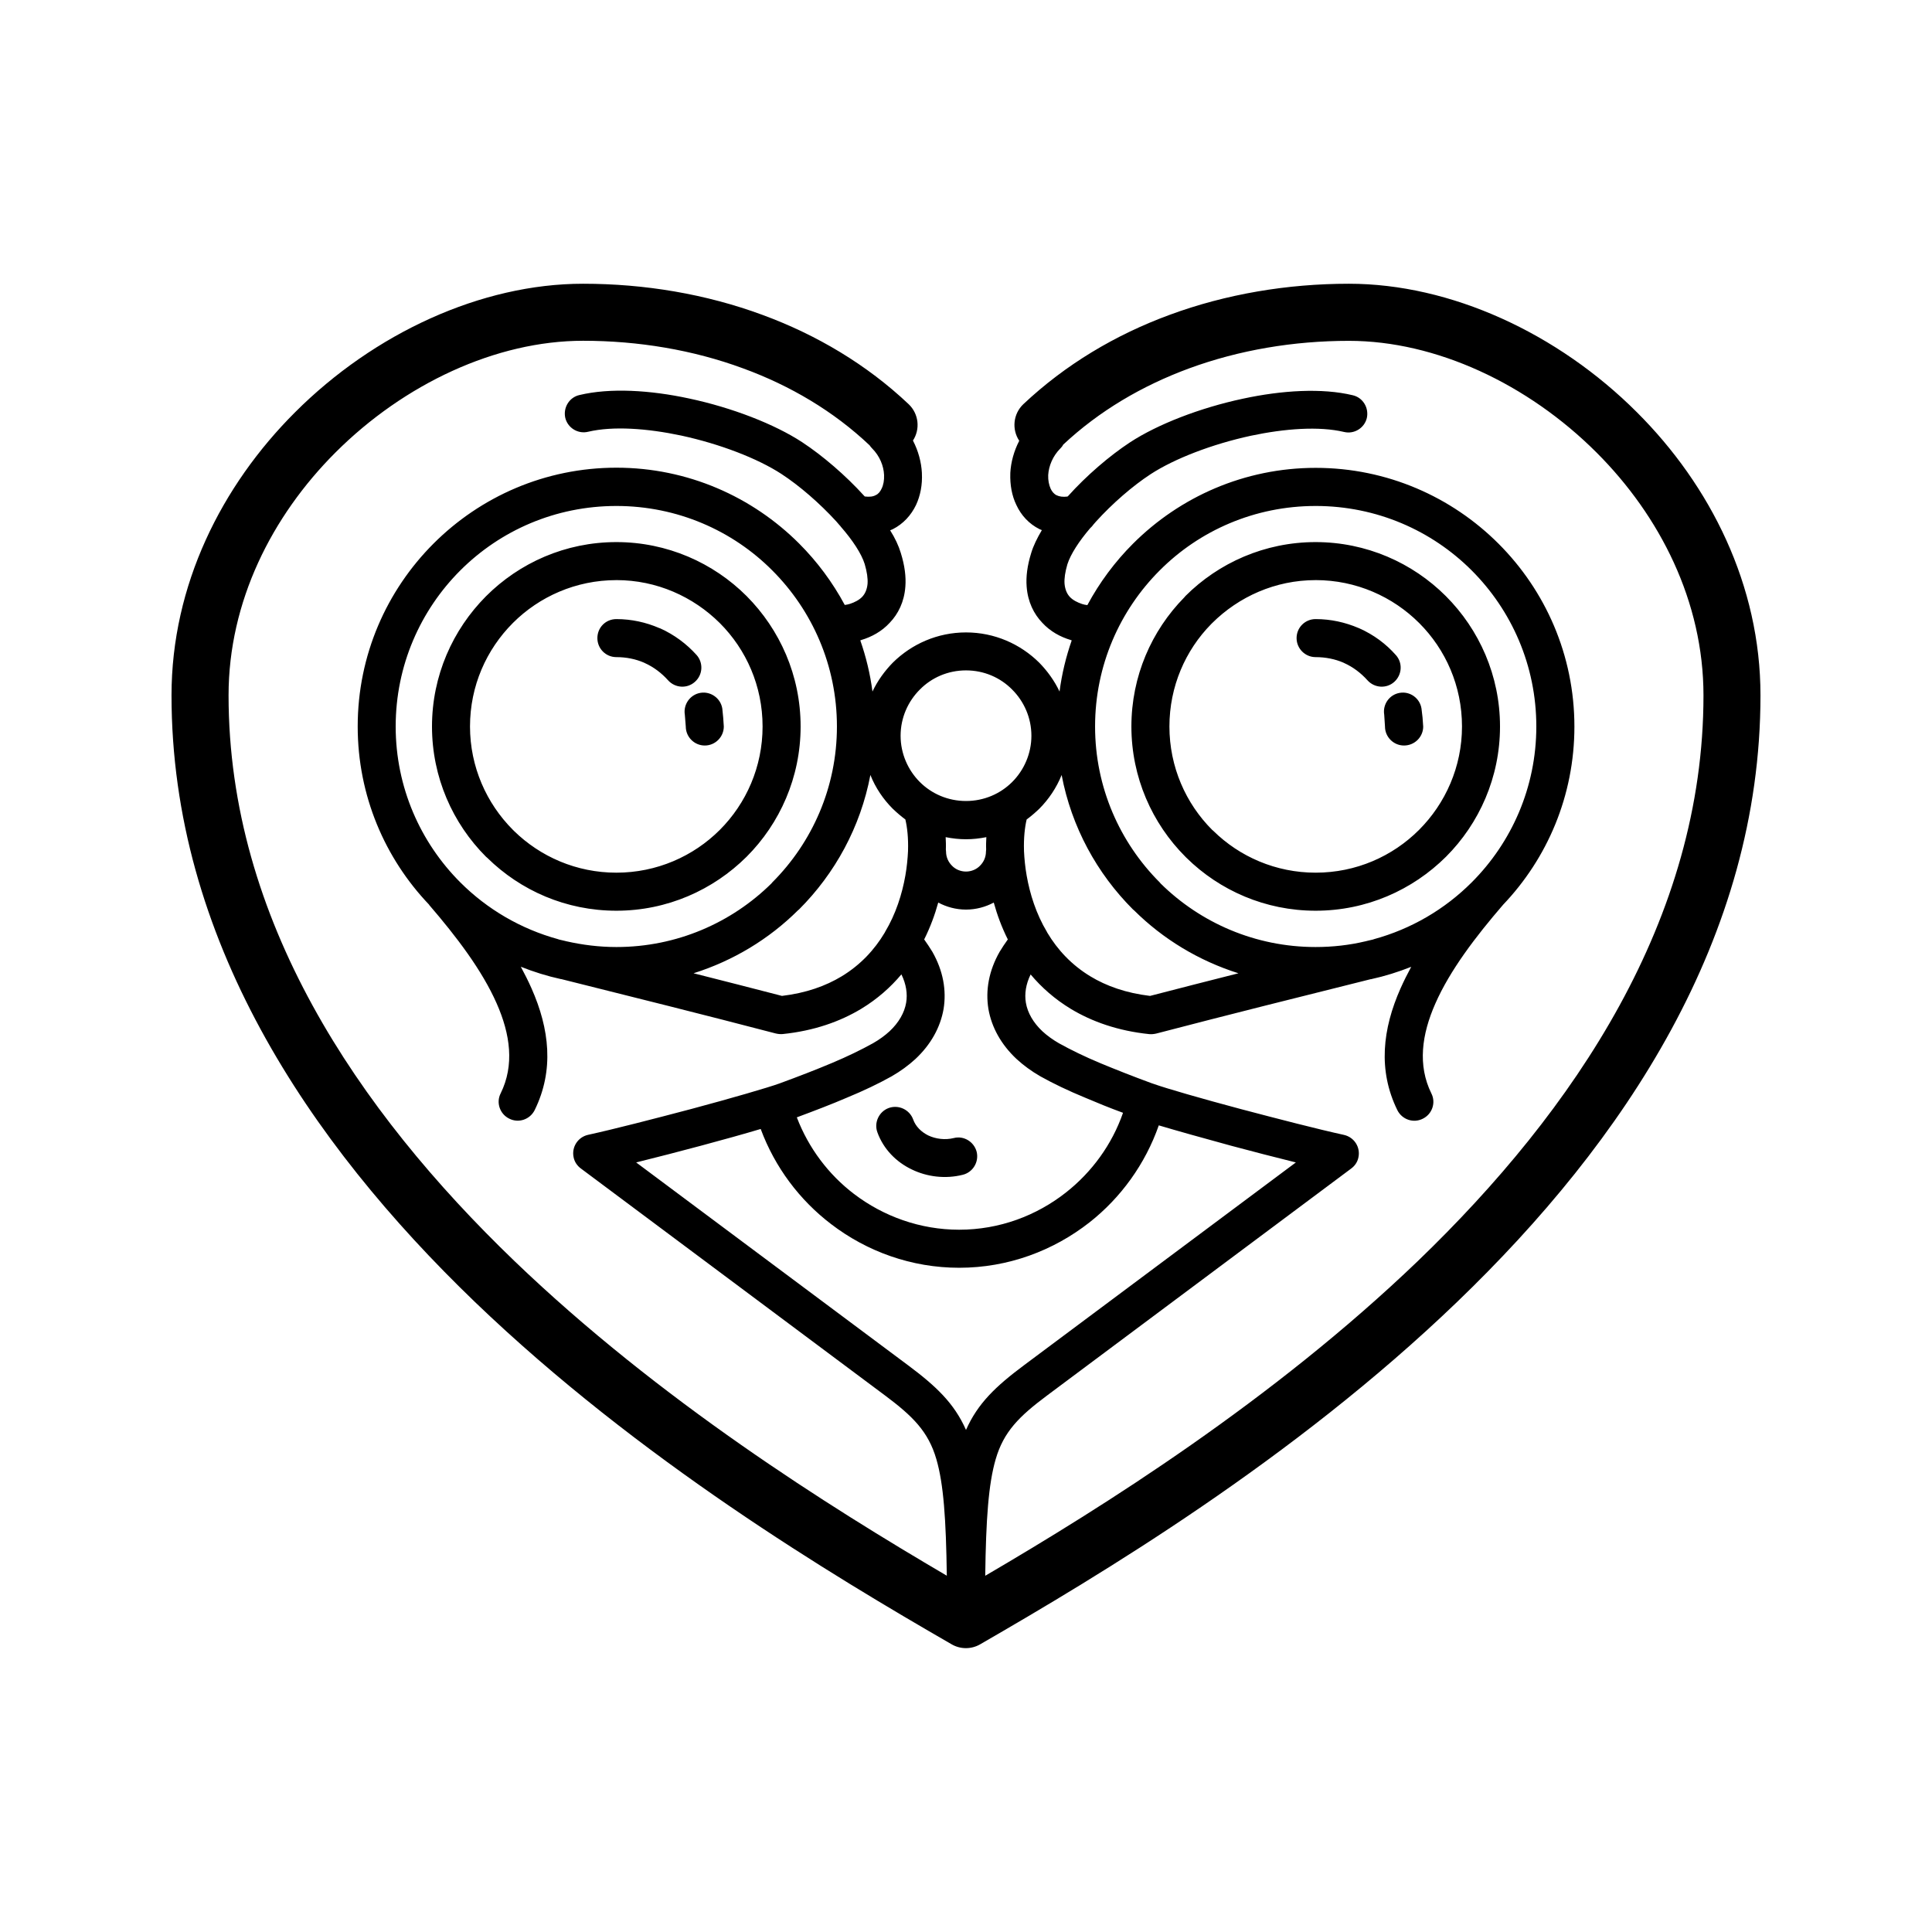
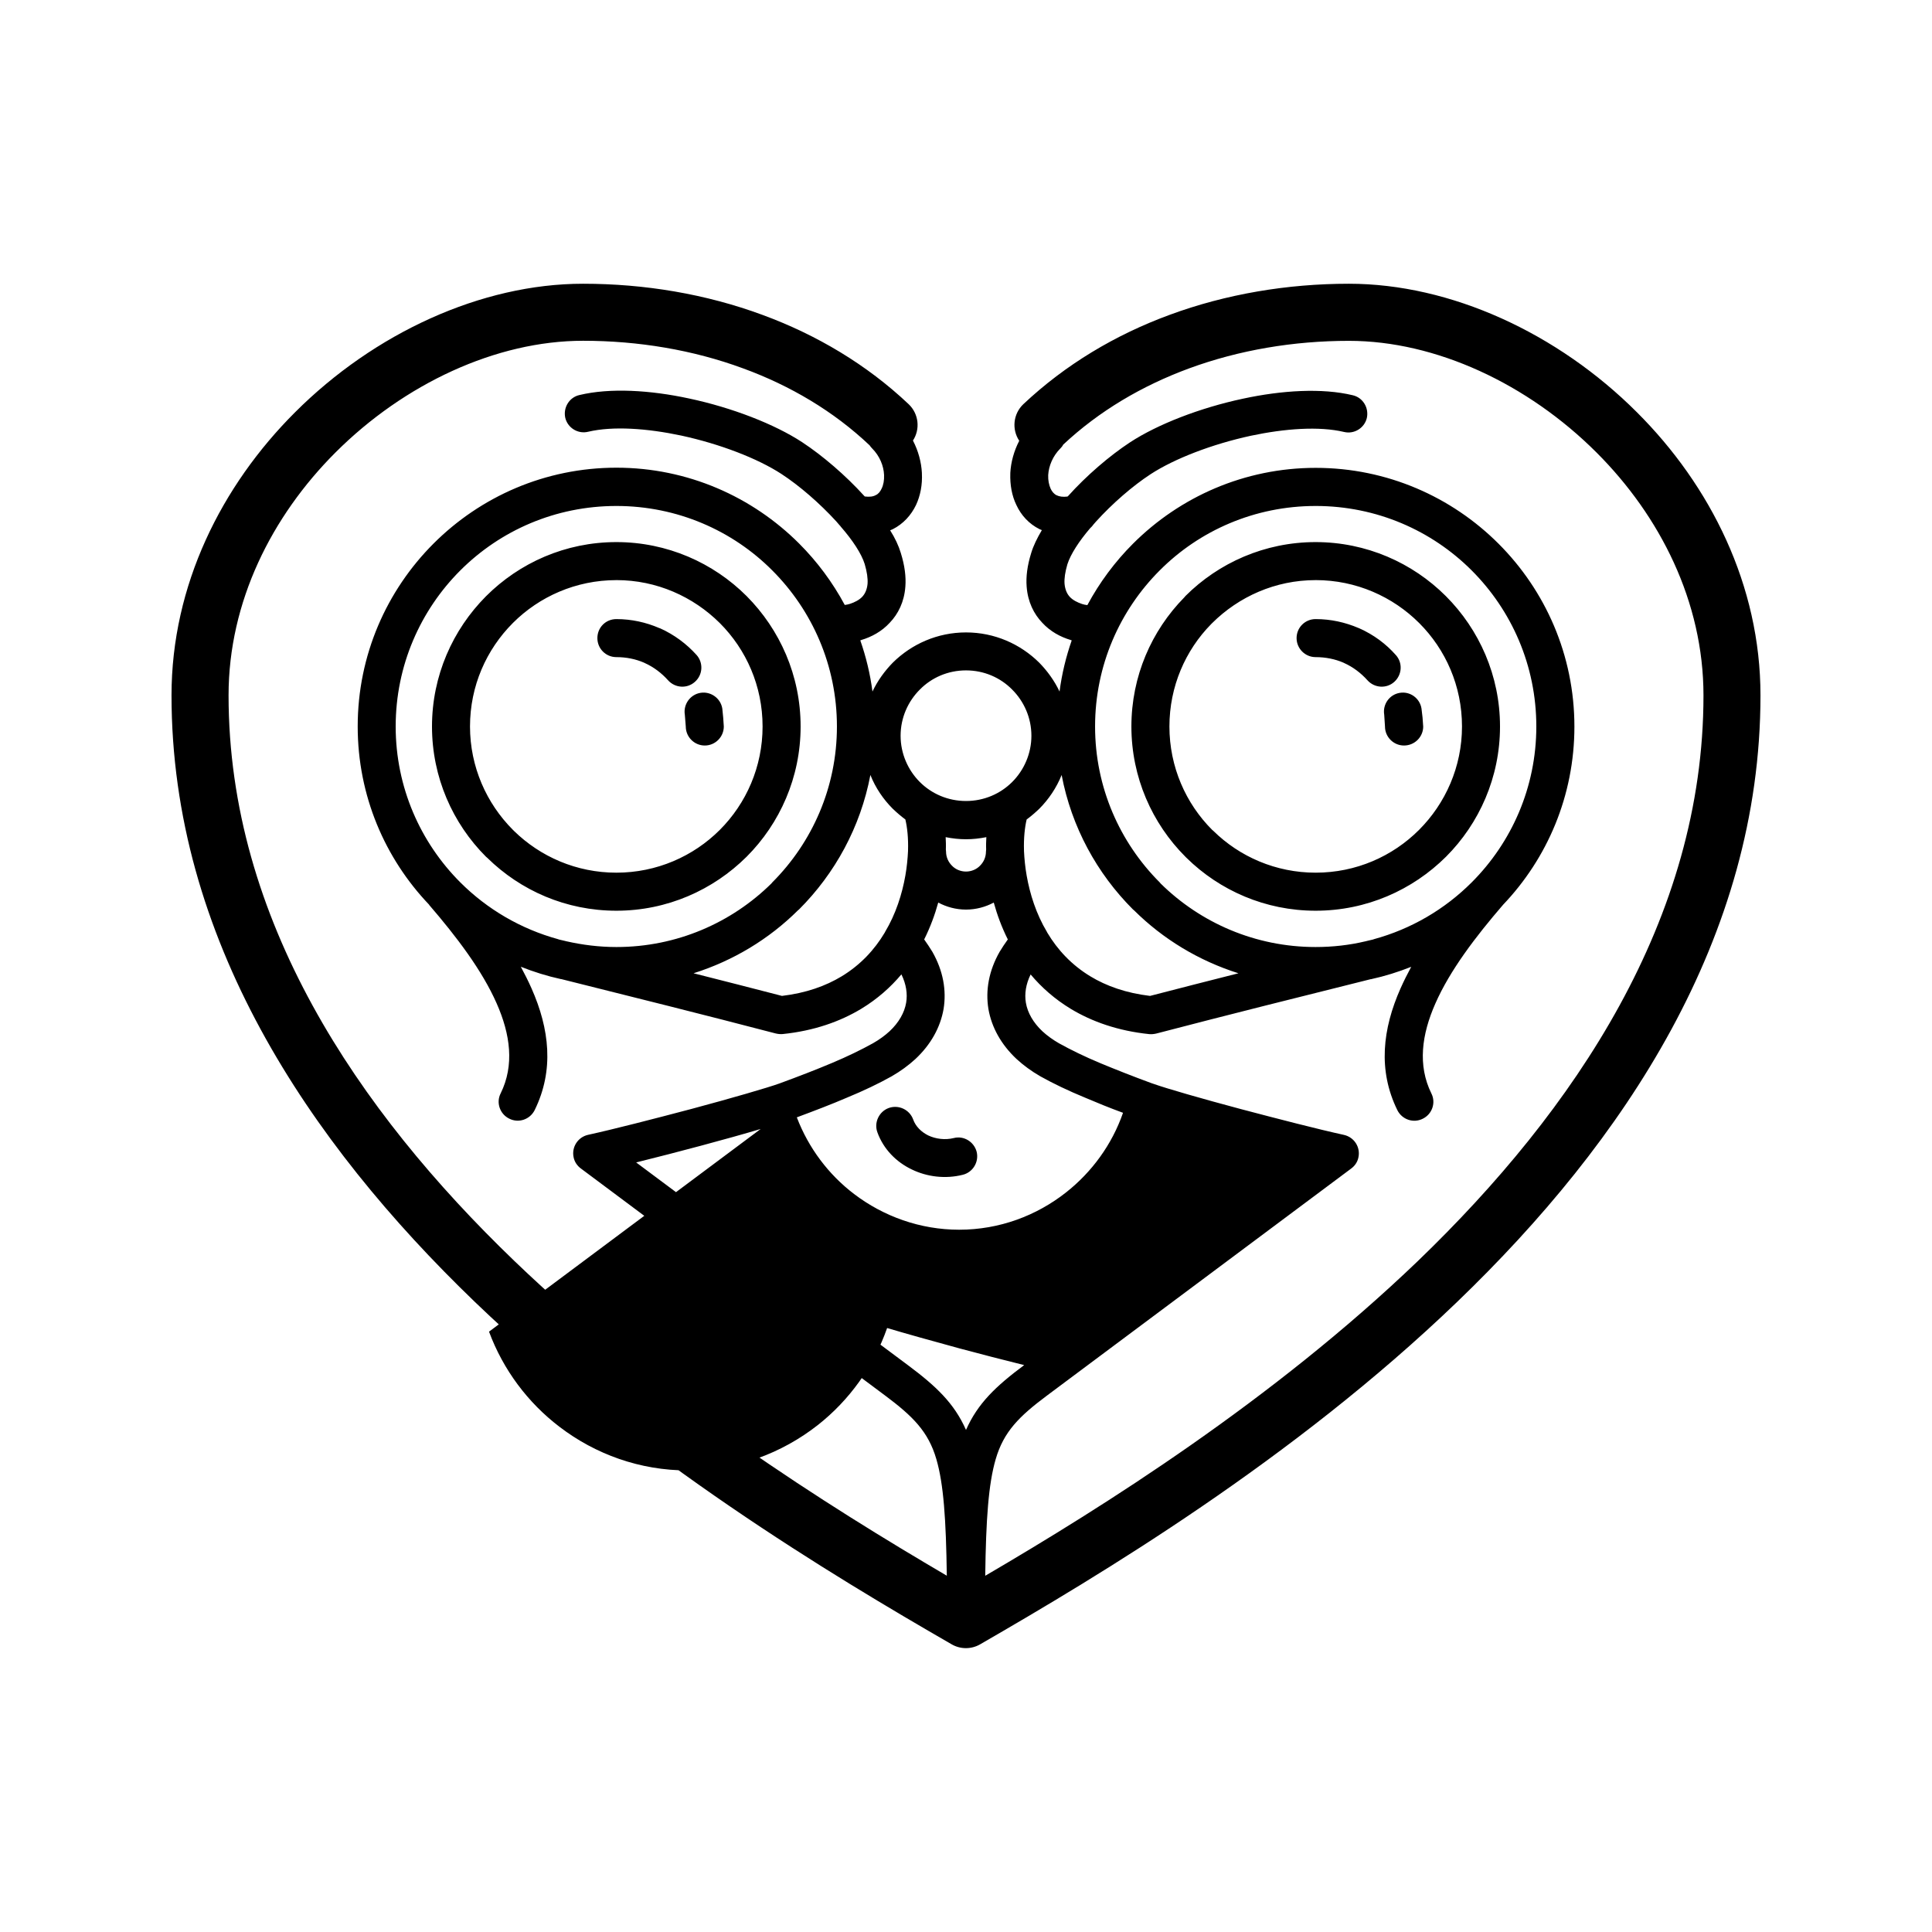
<svg xmlns="http://www.w3.org/2000/svg" fill="#000000" width="800px" height="800px" version="1.1" viewBox="144 144 512 512">
-   <path d="m400 321.66c-4.785 0-9.117 1.914-12.242 5.09-3.125 3.125-5.09 7.457-5.09 12.242 0 4.734 1.965 9.117 5.09 12.242s7.457 5.039 12.242 5.039 9.117-1.914 12.242-5.039 5.09-7.508 5.09-12.242c0-4.785-1.965-9.117-5.09-12.242-3.125-3.176-7.457-5.09-12.242-5.09zm-23.477 122.43c-0.957-2.57 0.402-5.492 2.973-6.449 2.621-0.957 5.543 0.402 6.5 3.023 0.656 1.863 2.168 3.324 3.981 4.231 2.016 0.957 4.484 1.258 6.75 0.707 2.672-0.707 5.391 0.957 6.098 3.629 0.656 2.719-1.008 5.441-3.68 6.098-4.586 1.16-9.473 0.555-13.504-1.41-4.133-1.965-7.508-5.391-9.117-9.824zm-3.375-168.52c1.258 0.152 2.215 0.051 2.922-0.352 0.707-0.301 1.211-0.957 1.562-1.715 0.504-1.008 0.707-2.266 0.656-3.578v-0.051c-0.102-2.418-1.16-5.039-3.176-7.055-0.25-0.25-0.453-0.504-0.656-0.805-9.523-9.02-21.008-15.82-33.555-20.402-13.25-4.887-27.762-7.305-42.371-7.305-23.023 0-47.41 11.387-65.645 29.625-16.828 16.828-28.312 39.5-28.312 64.336 0 59.348 34.109 109.88 75.773 149.93 38.441 36.93 83.48 65.141 114.57 83.379-0.203-14.965-0.855-24.336-2.769-30.883-2.117-7.305-6.246-11.387-13.602-16.879l-80.609-60.156c-0.957-0.707-1.664-1.715-1.914-2.922-0.605-2.719 1.109-5.391 3.828-5.996 6.902-1.512 17.434-4.231 27.355-6.852 10.73-2.871 20.402-5.691 23.328-6.75 5.09-1.863 9.773-3.68 13.957-5.441 4.082-1.715 7.707-3.477 10.883-5.238 1.664-0.957 3.125-2.016 4.383-3.176 2.418-2.266 3.93-4.887 4.383-7.559 0.402-2.367 0-4.938-1.258-7.508-2.871 3.426-6.398 6.551-10.629 9.117-5.594 3.375-12.496 5.844-20.809 6.699-0.605 0.051-1.211 0-1.863-0.152-18.895-4.938-37.887-9.672-56.828-14.41h-0.102c-3.68-0.805-7.203-1.914-10.629-3.273 1.008 1.863 1.965 3.777 2.82 5.691 4.785 10.781 6.047 21.715 0.855 32.293-1.258 2.519-4.281 3.527-6.75 2.266-2.469-1.211-3.527-4.231-2.266-6.699 3.68-7.457 2.57-15.617-1.059-23.832-3.879-8.816-10.68-17.734-17.887-26.098v-0.051c-11.738-12.293-18.941-28.918-18.941-47.258 0-18.941 7.707-36.074 20.102-48.465 12.395-12.395 29.523-20.102 48.465-20.102 18.895 0 36.023 7.707 48.418 20.102 4.785 4.785 8.867 10.277 12.09 16.273 0.453-0.051 0.957-0.152 1.41-0.301 1.211-0.402 2.418-1.008 3.223-1.863 0.754-0.805 1.258-1.914 1.41-3.426 0.102-1.461-0.152-3.176-0.754-5.238-0.855-2.769-3.223-6.348-6.348-9.926l-0.051-0.051v-0.051l-0.203-0.203-0.957-1.109c-4.383-4.785-9.723-9.422-14.508-12.543-6.348-4.133-16.324-7.961-26.551-10.176-9.02-1.914-18.086-2.57-24.688-1.008-2.672 0.656-5.391-1.008-6.047-3.68-0.605-2.719 1.059-5.441 3.727-6.047 8.16-1.965 18.793-1.309 29.07 0.906 11.387 2.418 22.672 6.801 29.977 11.586 5.441 3.578 11.539 8.816 16.426 14.207l0.152 0.152zm12.797-14.812c1.41 2.719 2.215 5.691 2.367 8.566v0.152c0.152 2.973-0.402 5.894-1.562 8.363-1.309 2.719-3.375 4.988-6.144 6.398l-0.707 0.301c1.309 2.066 2.266 4.133 2.82 5.996 1.059 3.375 1.41 6.348 1.211 8.918-0.301 4.082-1.914 7.254-4.133 9.574-2.117 2.316-4.836 3.777-7.559 4.586l-0.25 0.102c1.512 4.332 2.621 8.867 3.223 13.551 1.359-2.871 3.223-5.441 5.391-7.656 4.988-4.938 11.84-8.012 19.398-8.012s14.41 3.074 19.398 8.012c2.168 2.215 4.031 4.785 5.391 7.656 0.605-4.684 1.715-9.219 3.223-13.551l-0.25-0.102c-2.719-0.805-5.441-2.266-7.559-4.586-2.215-2.316-3.828-5.492-4.133-9.574-0.203-2.57 0.152-5.543 1.211-8.918 0.555-1.863 1.562-3.93 2.82-6.047l-0.605-0.25c-2.82-1.41-4.887-3.68-6.144-6.398-1.211-2.469-1.715-5.391-1.613-8.363v-0.152c0.152-2.82 0.957-5.793 2.367-8.516-2.016-3.023-1.613-7.106 1.059-9.672 11.184-10.531 24.383-18.391 38.742-23.68 15.012-5.543 31.285-8.262 47.559-8.262 27.004 0 55.367 13.098 76.328 34.059 19.496 19.445 32.746 45.848 32.746 75.016 0 64.285-36.172 118.24-80.406 160.77-43.527 41.867-94.816 72.5-126.41 90.734-2.367 1.359-5.238 1.309-7.508 0-31.539-18.188-82.777-48.871-126.36-90.734-44.184-42.523-80.406-96.48-80.406-160.77 0-29.172 13.25-55.57 32.746-75.016 20.957-20.957 49.324-34.059 76.328-34.059 16.324 0 32.547 2.719 47.559 8.262 14.359 5.289 27.609 13.148 38.742 23.68 2.672 2.57 3.074 6.602 1.109 9.621zm-58.141 141.17c7.809 1.965 15.617 3.981 23.426 5.996 6.348-0.754 11.586-2.621 15.82-5.188 4.988-3.023 8.715-7.055 11.387-11.539l0.051-0.102 0.051-0.051v-0.051c2.871-4.785 4.535-10.078 5.391-14.965 0.402-2.266 0.605-4.484 0.707-6.5v-0.152c0.102-3.273-0.203-6.098-0.707-8.211-1.16-0.855-2.266-1.812-3.324-2.82-2.519-2.519-4.586-5.543-5.945-8.969-2.621 13.805-9.371 26.098-18.895 35.621l-0.301 0.25c-7.656 7.609-17.129 13.352-27.66 16.676zm66.805-36.074c0.051 1.059 0.102 2.168 0.051 3.273l0.051 0.555c0 1.461 0.605 2.769 1.562 3.727 0.906 0.957 2.266 1.562 3.727 1.562s2.82-0.605 3.727-1.562c0.957-0.957 1.562-2.266 1.562-3.727l0.051-0.555c-0.051-1.109 0-2.215 0.051-3.273-1.762 0.352-3.578 0.555-5.391 0.555s-3.629-0.203-5.391-0.555zm-1.965 17.332c-0.906 3.273-2.117 6.551-3.727 9.773 0.805 1.109 1.512 2.215 2.168 3.273 2.871 5.039 3.777 10.227 2.973 15.164-0.855 4.887-3.375 9.422-7.457 13.25-1.812 1.664-3.93 3.223-6.297 4.586-3.426 1.914-7.406 3.828-11.941 5.691-3.981 1.715-8.465 3.426-13.199 5.188 3.125 8.16 8.414 15.164 15.164 20.305 7.809 5.945 17.531 9.473 27.859 9.473 10.68 0 20.504-3.727 28.312-9.875 6.852-5.391 12.191-12.695 15.113-21.109-3.578-1.309-6.902-2.672-9.977-3.981-4.535-1.863-8.516-3.777-11.941-5.691-2.367-1.359-4.484-2.922-6.297-4.586-4.082-3.828-6.602-8.363-7.457-13.25-0.805-4.938 0.102-10.125 2.973-15.164 0.656-1.059 1.359-2.168 2.168-3.273-1.613-3.223-2.82-6.5-3.727-9.773-2.168 1.16-4.684 1.863-7.356 1.863s-5.188-0.707-7.356-1.863zm-47.055 60.004c-4.383 1.309-9.977 2.871-15.82 4.434-5.644 1.512-11.688 3.074-17.18 4.434l71.996 53.707c7.508 5.594 12.293 10.125 15.418 17.18 3.125-7.055 7.91-11.586 15.418-17.18l71.996-53.707c-5.492-1.359-11.539-2.922-17.18-4.434-7.406-2.016-14.41-3.981-19.145-5.391-3.578 10.227-10.027 19.145-18.34 25.695-9.574 7.508-21.562 12.043-34.562 12.043-12.594 0-24.434-4.281-33.957-11.586-8.312-6.348-14.863-15.012-18.641-25.191zm-9.773-106.66c0 2.769-2.266 5.039-5.039 5.039-2.769 0-5.039-2.266-5.039-5.039l-0.25-3.125c-0.453-2.719 1.41-5.34 4.133-5.793 2.719-0.453 5.34 1.41 5.793 4.133 0.203 1.812 0.301 2.973 0.402 4.785zm-7.203-18.941c1.812 2.066 1.664 5.238-0.453 7.106-2.066 1.863-5.238 1.664-7.106-0.402-1.715-1.914-3.828-3.527-6.195-4.586l-0.203-0.102c-2.215-0.957-4.684-1.461-7.305-1.461-2.82 0-5.039-2.266-5.039-5.039 0-2.82 2.215-5.039 5.039-5.039 3.981 0 7.859 0.855 11.336 2.367l0.301 0.102c3.68 1.664 6.953 4.082 9.621 7.055zm-21.262-19.852c-10.73 0-20.453 4.383-27.406 11.336-7.055 7.055-11.387 16.727-11.387 27.457 0 10.68 4.383 20.402 11.387 27.406l0.25 0.25c7.004 6.852 16.574 11.082 27.156 11.082 10.68 0 20.402-4.332 27.406-11.336 7.004-7.004 11.336-16.727 11.336-27.406 0-10.73-4.332-20.402-11.336-27.406-7.055-7.004-16.727-11.387-27.406-11.387zm-34.562 4.281c8.867-8.867 21.059-14.359 34.562-14.359 13.453 0 25.695 5.492 34.512 14.309 8.816 8.867 14.309 21.059 14.309 34.562 0 13.453-5.492 25.695-14.309 34.512-8.867 8.816-21.059 14.309-34.512 14.309-13.352 0-25.391-5.34-34.207-14.008l-0.352-0.301c-8.816-8.816-14.309-21.059-14.309-34.512s5.492-25.645 14.309-34.512zm75.875-6.852c-10.531-10.578-25.191-17.078-41.312-17.078-16.172 0-30.781 6.5-41.363 17.078-10.578 10.578-17.129 25.191-17.129 41.363 0 16.121 6.551 30.73 17.129 41.312 7.106 7.106 16.02 12.344 25.945 15.062l0.102 0.051 0.203 0.051 1.715 0.402 0.152 0.051h0.051c4.231 0.957 8.664 1.512 13.199 1.512 16.02 0 30.531-6.449 41.059-16.828l0.25-0.301c10.578-10.578 17.129-25.191 17.129-41.312 0-16.172-6.551-30.781-17.129-41.363zm193.61 88.672c-7.203 8.363-14.008 17.281-17.887 26.098-3.629 8.211-4.734 16.375-1.059 23.832 1.258 2.469 0.203 5.492-2.266 6.699-2.469 1.258-5.492 0.25-6.75-2.266-5.188-10.578-3.93-21.512 0.855-32.293 0.855-1.914 1.812-3.828 2.82-5.691-3.426 1.359-6.953 2.469-10.629 3.273h-0.102c-18.941 4.734-37.938 9.473-56.828 14.41-0.656 0.152-1.258 0.203-1.863 0.152-8.312-0.855-15.215-3.324-20.809-6.699-4.231-2.57-7.758-5.691-10.629-9.117-1.258 2.57-1.664 5.141-1.258 7.508 0.453 2.672 1.965 5.289 4.383 7.559 1.258 1.16 2.719 2.215 4.383 3.176 3.176 1.762 6.801 3.527 10.883 5.238 4.133 1.715 8.715 3.527 13.652 5.34h0.051l0.051 0.051h0.051l0.457 0.152c3.223 1.16 12.645 3.879 23.023 6.648 9.926 2.621 20.453 5.34 27.355 6.852 2.719 0.605 4.434 3.273 3.828 5.996-0.25 1.211-0.957 2.215-1.914 2.922l-80.609 60.156c-7.356 5.492-11.488 9.574-13.602 16.879-1.914 6.551-2.57 15.922-2.769 30.883 31.086-18.188 76.074-46.402 114.62-83.379 41.613-40.055 75.723-90.586 75.723-149.93 0-24.836-11.488-47.508-28.312-64.336-18.238-18.238-42.621-29.625-65.645-29.625-14.609 0-29.07 2.418-42.371 7.305-12.445 4.586-23.832 11.285-33.352 20.203-0.203 0.402-0.453 0.707-0.754 1.008-2.016 2.016-3.074 4.637-3.223 7.055v0.051c-0.051 1.309 0.203 2.57 0.656 3.578 0.352 0.754 0.906 1.41 1.562 1.715 0.707 0.352 1.664 0.504 2.871 0.352l0.152-0.102c4.887-5.441 10.984-10.68 16.426-14.258 7.305-4.785 18.59-9.168 29.977-11.586 10.277-2.215 20.906-2.871 29.07-0.906 2.672 0.605 4.332 3.324 3.727 6.047-0.656 2.672-3.375 4.332-6.047 3.68-6.602-1.562-15.668-0.906-24.688 1.008-10.227 2.215-20.203 6.047-26.551 10.176-4.785 3.125-10.125 7.758-14.508 12.594l-0.656 0.754c-0.25 0.352-0.504 0.656-0.855 0.957-2.973 3.477-5.188 6.902-6.047 9.574-0.605 2.066-0.855 3.777-0.754 5.188 0.152 1.562 0.656 2.672 1.41 3.477 0.805 0.855 2.016 1.461 3.223 1.863 0.453 0.152 0.957 0.25 1.41 0.301 3.223-5.996 7.305-11.488 12.09-16.273 12.395-12.395 29.523-20.102 48.418-20.102 18.941 0 36.074 7.707 48.465 20.102 12.395 12.395 20.102 29.523 20.102 48.465 0 18.34-7.203 34.965-18.941 47.258v0.051zm-126.2-22.672c-0.504 2.117-0.805 4.938-0.707 8.211v0.152c0.102 2.016 0.301 4.231 0.707 6.5 0.855 4.887 2.519 10.176 5.391 14.965v0.051l0.051 0.051 0.051 0.102c2.672 4.484 6.398 8.516 11.387 11.539 4.231 2.57 9.473 4.434 15.82 5.188 7.809-2.016 15.617-4.031 23.426-5.996-10.531-3.324-20-9.07-27.66-16.676l-0.301-0.25c-9.523-9.523-16.273-21.816-18.895-35.621-1.359 3.375-3.426 6.449-5.945 8.969-1.059 1.008-2.168 1.965-3.324 2.82zm105.09-24.637c0 2.769-2.266 5.039-5.09 5.039-2.769 0-5.039-2.266-5.039-5.039l-0.203-3.125c-0.453-2.719 1.359-5.34 4.133-5.793 2.719-0.453 5.289 1.41 5.742 4.133 0.25 1.812 0.352 2.973 0.453 4.785zm-7.254-18.941c1.863 2.066 1.664 5.238-0.402 7.106-2.066 1.863-5.238 1.664-7.106-0.402-1.715-1.914-3.828-3.527-6.195-4.586l-0.203-0.102c-2.215-0.957-4.734-1.461-7.356-1.461-2.769 0-5.039-2.266-5.039-5.039 0-2.82 2.266-5.039 5.039-5.039 4.031 0 7.859 0.855 11.387 2.367l0.25 0.102c3.727 1.664 7.004 4.082 9.621 7.055zm-21.262-19.852c-10.68 0-20.355 4.383-27.406 11.387l-0.25 0.25c-6.852 6.953-11.082 16.574-11.082 27.156 0 10.68 4.332 20.402 11.336 27.406l0.301 0.25c6.953 6.852 16.574 11.082 27.105 11.082 10.73 0 20.402-4.332 27.406-11.336s11.387-16.727 11.387-27.406c0-10.73-4.332-20.402-11.336-27.406-7.004-7.004-16.727-11.387-27.457-11.387zm-34.512 4.231c8.816-8.816 21.059-14.309 34.512-14.309s25.695 5.492 34.512 14.309c8.867 8.867 14.359 21.109 14.359 34.562s-5.492 25.695-14.309 34.512c-8.867 8.816-21.059 14.309-34.562 14.309-13.301 0-25.391-5.34-34.207-14.008l-0.301-0.301c-8.816-8.816-14.309-21.059-14.309-34.512 0-13.301 5.34-25.391 14.008-34.207l0.301-0.352zm34.512-23.879c-16.121 0-30.781 6.5-41.312 17.078-10.578 10.578-17.129 25.191-17.129 41.363 0 16.121 6.551 30.73 17.129 41.312l0.25 0.301c10.531 10.379 25.039 16.828 41.059 16.828 4.535 0 8.969-0.504 13.199-1.512h0.051l0.152-0.051 1.715-0.402 0.203-0.051 0.102-0.051c9.977-2.719 18.844-7.961 25.945-15.062 10.578-10.578 17.129-25.191 17.129-41.312 0-16.172-6.551-30.781-17.129-41.363-10.578-10.578-25.191-17.078-41.363-17.078z" />
+   <path d="m400 321.66c-4.785 0-9.117 1.914-12.242 5.09-3.125 3.125-5.09 7.457-5.09 12.242 0 4.734 1.965 9.117 5.09 12.242s7.457 5.039 12.242 5.039 9.117-1.914 12.242-5.039 5.09-7.508 5.09-12.242c0-4.785-1.965-9.117-5.09-12.242-3.125-3.176-7.457-5.09-12.242-5.09zm-23.477 122.43c-0.957-2.57 0.402-5.492 2.973-6.449 2.621-0.957 5.543 0.402 6.5 3.023 0.656 1.863 2.168 3.324 3.981 4.231 2.016 0.957 4.484 1.258 6.75 0.707 2.672-0.707 5.391 0.957 6.098 3.629 0.656 2.719-1.008 5.441-3.68 6.098-4.586 1.16-9.473 0.555-13.504-1.41-4.133-1.965-7.508-5.391-9.117-9.824zm-3.375-168.52c1.258 0.152 2.215 0.051 2.922-0.352 0.707-0.301 1.211-0.957 1.562-1.715 0.504-1.008 0.707-2.266 0.656-3.578v-0.051c-0.102-2.418-1.16-5.039-3.176-7.055-0.25-0.25-0.453-0.504-0.656-0.805-9.523-9.02-21.008-15.82-33.555-20.402-13.25-4.887-27.762-7.305-42.371-7.305-23.023 0-47.41 11.387-65.645 29.625-16.828 16.828-28.312 39.5-28.312 64.336 0 59.348 34.109 109.88 75.773 149.93 38.441 36.93 83.48 65.141 114.57 83.379-0.203-14.965-0.855-24.336-2.769-30.883-2.117-7.305-6.246-11.387-13.602-16.879l-80.609-60.156c-0.957-0.707-1.664-1.715-1.914-2.922-0.605-2.719 1.109-5.391 3.828-5.996 6.902-1.512 17.434-4.231 27.355-6.852 10.73-2.871 20.402-5.691 23.328-6.75 5.09-1.863 9.773-3.68 13.957-5.441 4.082-1.715 7.707-3.477 10.883-5.238 1.664-0.957 3.125-2.016 4.383-3.176 2.418-2.266 3.93-4.887 4.383-7.559 0.402-2.367 0-4.938-1.258-7.508-2.871 3.426-6.398 6.551-10.629 9.117-5.594 3.375-12.496 5.844-20.809 6.699-0.605 0.051-1.211 0-1.863-0.152-18.895-4.938-37.887-9.672-56.828-14.41h-0.102c-3.68-0.805-7.203-1.914-10.629-3.273 1.008 1.863 1.965 3.777 2.82 5.691 4.785 10.781 6.047 21.715 0.855 32.293-1.258 2.519-4.281 3.527-6.75 2.266-2.469-1.211-3.527-4.231-2.266-6.699 3.68-7.457 2.57-15.617-1.059-23.832-3.879-8.816-10.68-17.734-17.887-26.098v-0.051c-11.738-12.293-18.941-28.918-18.941-47.258 0-18.941 7.707-36.074 20.102-48.465 12.395-12.395 29.523-20.102 48.465-20.102 18.895 0 36.023 7.707 48.418 20.102 4.785 4.785 8.867 10.277 12.09 16.273 0.453-0.051 0.957-0.152 1.41-0.301 1.211-0.402 2.418-1.008 3.223-1.863 0.754-0.805 1.258-1.914 1.41-3.426 0.102-1.461-0.152-3.176-0.754-5.238-0.855-2.769-3.223-6.348-6.348-9.926l-0.051-0.051v-0.051l-0.203-0.203-0.957-1.109c-4.383-4.785-9.723-9.422-14.508-12.543-6.348-4.133-16.324-7.961-26.551-10.176-9.02-1.914-18.086-2.57-24.688-1.008-2.672 0.656-5.391-1.008-6.047-3.68-0.605-2.719 1.059-5.441 3.727-6.047 8.16-1.965 18.793-1.309 29.07 0.906 11.387 2.418 22.672 6.801 29.977 11.586 5.441 3.578 11.539 8.816 16.426 14.207l0.152 0.152zm12.797-14.812c1.41 2.719 2.215 5.691 2.367 8.566v0.152c0.152 2.973-0.402 5.894-1.562 8.363-1.309 2.719-3.375 4.988-6.144 6.398l-0.707 0.301c1.309 2.066 2.266 4.133 2.82 5.996 1.059 3.375 1.41 6.348 1.211 8.918-0.301 4.082-1.914 7.254-4.133 9.574-2.117 2.316-4.836 3.777-7.559 4.586l-0.25 0.102c1.512 4.332 2.621 8.867 3.223 13.551 1.359-2.871 3.223-5.441 5.391-7.656 4.988-4.938 11.84-8.012 19.398-8.012s14.41 3.074 19.398 8.012c2.168 2.215 4.031 4.785 5.391 7.656 0.605-4.684 1.715-9.219 3.223-13.551l-0.25-0.102c-2.719-0.805-5.441-2.266-7.559-4.586-2.215-2.316-3.828-5.492-4.133-9.574-0.203-2.57 0.152-5.543 1.211-8.918 0.555-1.863 1.562-3.93 2.82-6.047l-0.605-0.25c-2.82-1.41-4.887-3.68-6.144-6.398-1.211-2.469-1.715-5.391-1.613-8.363v-0.152c0.152-2.82 0.957-5.793 2.367-8.516-2.016-3.023-1.613-7.106 1.059-9.672 11.184-10.531 24.383-18.391 38.742-23.68 15.012-5.543 31.285-8.262 47.559-8.262 27.004 0 55.367 13.098 76.328 34.059 19.496 19.445 32.746 45.848 32.746 75.016 0 64.285-36.172 118.24-80.406 160.77-43.527 41.867-94.816 72.5-126.41 90.734-2.367 1.359-5.238 1.309-7.508 0-31.539-18.188-82.777-48.871-126.36-90.734-44.184-42.523-80.406-96.48-80.406-160.77 0-29.172 13.25-55.57 32.746-75.016 20.957-20.957 49.324-34.059 76.328-34.059 16.324 0 32.547 2.719 47.559 8.262 14.359 5.289 27.609 13.148 38.742 23.68 2.672 2.57 3.074 6.602 1.109 9.621zm-58.141 141.17c7.809 1.965 15.617 3.981 23.426 5.996 6.348-0.754 11.586-2.621 15.82-5.188 4.988-3.023 8.715-7.055 11.387-11.539l0.051-0.102 0.051-0.051v-0.051c2.871-4.785 4.535-10.078 5.391-14.965 0.402-2.266 0.605-4.484 0.707-6.5v-0.152c0.102-3.273-0.203-6.098-0.707-8.211-1.16-0.855-2.266-1.812-3.324-2.82-2.519-2.519-4.586-5.543-5.945-8.969-2.621 13.805-9.371 26.098-18.895 35.621l-0.301 0.25c-7.656 7.609-17.129 13.352-27.66 16.676zm66.805-36.074c0.051 1.059 0.102 2.168 0.051 3.273l0.051 0.555c0 1.461 0.605 2.769 1.562 3.727 0.906 0.957 2.266 1.562 3.727 1.562s2.82-0.605 3.727-1.562c0.957-0.957 1.562-2.266 1.562-3.727l0.051-0.555c-0.051-1.109 0-2.215 0.051-3.273-1.762 0.352-3.578 0.555-5.391 0.555s-3.629-0.203-5.391-0.555zm-1.965 17.332c-0.906 3.273-2.117 6.551-3.727 9.773 0.805 1.109 1.512 2.215 2.168 3.273 2.871 5.039 3.777 10.227 2.973 15.164-0.855 4.887-3.375 9.422-7.457 13.25-1.812 1.664-3.93 3.223-6.297 4.586-3.426 1.914-7.406 3.828-11.941 5.691-3.981 1.715-8.465 3.426-13.199 5.188 3.125 8.16 8.414 15.164 15.164 20.305 7.809 5.945 17.531 9.473 27.859 9.473 10.68 0 20.504-3.727 28.312-9.875 6.852-5.391 12.191-12.695 15.113-21.109-3.578-1.309-6.902-2.672-9.977-3.981-4.535-1.863-8.516-3.777-11.941-5.691-2.367-1.359-4.484-2.922-6.297-4.586-4.082-3.828-6.602-8.363-7.457-13.25-0.805-4.938 0.102-10.125 2.973-15.164 0.656-1.059 1.359-2.168 2.168-3.273-1.613-3.223-2.82-6.5-3.727-9.773-2.168 1.16-4.684 1.863-7.356 1.863s-5.188-0.707-7.356-1.863zm-47.055 60.004c-4.383 1.309-9.977 2.871-15.82 4.434-5.644 1.512-11.688 3.074-17.18 4.434l71.996 53.707c7.508 5.594 12.293 10.125 15.418 17.18 3.125-7.055 7.91-11.586 15.418-17.18c-5.492-1.359-11.539-2.922-17.18-4.434-7.406-2.016-14.41-3.981-19.145-5.391-3.578 10.227-10.027 19.145-18.34 25.695-9.574 7.508-21.562 12.043-34.562 12.043-12.594 0-24.434-4.281-33.957-11.586-8.312-6.348-14.863-15.012-18.641-25.191zm-9.773-106.66c0 2.769-2.266 5.039-5.039 5.039-2.769 0-5.039-2.266-5.039-5.039l-0.25-3.125c-0.453-2.719 1.41-5.34 4.133-5.793 2.719-0.453 5.34 1.41 5.793 4.133 0.203 1.812 0.301 2.973 0.402 4.785zm-7.203-18.941c1.812 2.066 1.664 5.238-0.453 7.106-2.066 1.863-5.238 1.664-7.106-0.402-1.715-1.914-3.828-3.527-6.195-4.586l-0.203-0.102c-2.215-0.957-4.684-1.461-7.305-1.461-2.82 0-5.039-2.266-5.039-5.039 0-2.82 2.215-5.039 5.039-5.039 3.981 0 7.859 0.855 11.336 2.367l0.301 0.102c3.68 1.664 6.953 4.082 9.621 7.055zm-21.262-19.852c-10.73 0-20.453 4.383-27.406 11.336-7.055 7.055-11.387 16.727-11.387 27.457 0 10.68 4.383 20.402 11.387 27.406l0.25 0.25c7.004 6.852 16.574 11.082 27.156 11.082 10.68 0 20.402-4.332 27.406-11.336 7.004-7.004 11.336-16.727 11.336-27.406 0-10.73-4.332-20.402-11.336-27.406-7.055-7.004-16.727-11.387-27.406-11.387zm-34.562 4.281c8.867-8.867 21.059-14.359 34.562-14.359 13.453 0 25.695 5.492 34.512 14.309 8.816 8.867 14.309 21.059 14.309 34.562 0 13.453-5.492 25.695-14.309 34.512-8.867 8.816-21.059 14.309-34.512 14.309-13.352 0-25.391-5.34-34.207-14.008l-0.352-0.301c-8.816-8.816-14.309-21.059-14.309-34.512s5.492-25.645 14.309-34.512zm75.875-6.852c-10.531-10.578-25.191-17.078-41.312-17.078-16.172 0-30.781 6.5-41.363 17.078-10.578 10.578-17.129 25.191-17.129 41.363 0 16.121 6.551 30.73 17.129 41.312 7.106 7.106 16.02 12.344 25.945 15.062l0.102 0.051 0.203 0.051 1.715 0.402 0.152 0.051h0.051c4.231 0.957 8.664 1.512 13.199 1.512 16.02 0 30.531-6.449 41.059-16.828l0.25-0.301c10.578-10.578 17.129-25.191 17.129-41.312 0-16.172-6.551-30.781-17.129-41.363zm193.61 88.672c-7.203 8.363-14.008 17.281-17.887 26.098-3.629 8.211-4.734 16.375-1.059 23.832 1.258 2.469 0.203 5.492-2.266 6.699-2.469 1.258-5.492 0.25-6.75-2.266-5.188-10.578-3.93-21.512 0.855-32.293 0.855-1.914 1.812-3.828 2.82-5.691-3.426 1.359-6.953 2.469-10.629 3.273h-0.102c-18.941 4.734-37.938 9.473-56.828 14.41-0.656 0.152-1.258 0.203-1.863 0.152-8.312-0.855-15.215-3.324-20.809-6.699-4.231-2.57-7.758-5.691-10.629-9.117-1.258 2.57-1.664 5.141-1.258 7.508 0.453 2.672 1.965 5.289 4.383 7.559 1.258 1.16 2.719 2.215 4.383 3.176 3.176 1.762 6.801 3.527 10.883 5.238 4.133 1.715 8.715 3.527 13.652 5.34h0.051l0.051 0.051h0.051l0.457 0.152c3.223 1.16 12.645 3.879 23.023 6.648 9.926 2.621 20.453 5.34 27.355 6.852 2.719 0.605 4.434 3.273 3.828 5.996-0.25 1.211-0.957 2.215-1.914 2.922l-80.609 60.156c-7.356 5.492-11.488 9.574-13.602 16.879-1.914 6.551-2.57 15.922-2.769 30.883 31.086-18.188 76.074-46.402 114.62-83.379 41.613-40.055 75.723-90.586 75.723-149.93 0-24.836-11.488-47.508-28.312-64.336-18.238-18.238-42.621-29.625-65.645-29.625-14.609 0-29.07 2.418-42.371 7.305-12.445 4.586-23.832 11.285-33.352 20.203-0.203 0.402-0.453 0.707-0.754 1.008-2.016 2.016-3.074 4.637-3.223 7.055v0.051c-0.051 1.309 0.203 2.57 0.656 3.578 0.352 0.754 0.906 1.41 1.562 1.715 0.707 0.352 1.664 0.504 2.871 0.352l0.152-0.102c4.887-5.441 10.984-10.68 16.426-14.258 7.305-4.785 18.59-9.168 29.977-11.586 10.277-2.215 20.906-2.871 29.07-0.906 2.672 0.605 4.332 3.324 3.727 6.047-0.656 2.672-3.375 4.332-6.047 3.68-6.602-1.562-15.668-0.906-24.688 1.008-10.227 2.215-20.203 6.047-26.551 10.176-4.785 3.125-10.125 7.758-14.508 12.594l-0.656 0.754c-0.25 0.352-0.504 0.656-0.855 0.957-2.973 3.477-5.188 6.902-6.047 9.574-0.605 2.066-0.855 3.777-0.754 5.188 0.152 1.562 0.656 2.672 1.41 3.477 0.805 0.855 2.016 1.461 3.223 1.863 0.453 0.152 0.957 0.25 1.41 0.301 3.223-5.996 7.305-11.488 12.09-16.273 12.395-12.395 29.523-20.102 48.418-20.102 18.941 0 36.074 7.707 48.465 20.102 12.395 12.395 20.102 29.523 20.102 48.465 0 18.34-7.203 34.965-18.941 47.258v0.051zm-126.2-22.672c-0.504 2.117-0.805 4.938-0.707 8.211v0.152c0.102 2.016 0.301 4.231 0.707 6.5 0.855 4.887 2.519 10.176 5.391 14.965v0.051l0.051 0.051 0.051 0.102c2.672 4.484 6.398 8.516 11.387 11.539 4.231 2.57 9.473 4.434 15.82 5.188 7.809-2.016 15.617-4.031 23.426-5.996-10.531-3.324-20-9.07-27.66-16.676l-0.301-0.25c-9.523-9.523-16.273-21.816-18.895-35.621-1.359 3.375-3.426 6.449-5.945 8.969-1.059 1.008-2.168 1.965-3.324 2.82zm105.09-24.637c0 2.769-2.266 5.039-5.09 5.039-2.769 0-5.039-2.266-5.039-5.039l-0.203-3.125c-0.453-2.719 1.359-5.34 4.133-5.793 2.719-0.453 5.289 1.41 5.742 4.133 0.25 1.812 0.352 2.973 0.453 4.785zm-7.254-18.941c1.863 2.066 1.664 5.238-0.402 7.106-2.066 1.863-5.238 1.664-7.106-0.402-1.715-1.914-3.828-3.527-6.195-4.586l-0.203-0.102c-2.215-0.957-4.734-1.461-7.356-1.461-2.769 0-5.039-2.266-5.039-5.039 0-2.82 2.266-5.039 5.039-5.039 4.031 0 7.859 0.855 11.387 2.367l0.25 0.102c3.727 1.664 7.004 4.082 9.621 7.055zm-21.262-19.852c-10.68 0-20.355 4.383-27.406 11.387l-0.25 0.25c-6.852 6.953-11.082 16.574-11.082 27.156 0 10.68 4.332 20.402 11.336 27.406l0.301 0.25c6.953 6.852 16.574 11.082 27.105 11.082 10.73 0 20.402-4.332 27.406-11.336s11.387-16.727 11.387-27.406c0-10.73-4.332-20.402-11.336-27.406-7.004-7.004-16.727-11.387-27.457-11.387zm-34.512 4.231c8.816-8.816 21.059-14.309 34.512-14.309s25.695 5.492 34.512 14.309c8.867 8.867 14.359 21.109 14.359 34.562s-5.492 25.695-14.309 34.512c-8.867 8.816-21.059 14.309-34.562 14.309-13.301 0-25.391-5.34-34.207-14.008l-0.301-0.301c-8.816-8.816-14.309-21.059-14.309-34.512 0-13.301 5.34-25.391 14.008-34.207l0.301-0.352zm34.512-23.879c-16.121 0-30.781 6.5-41.312 17.078-10.578 10.578-17.129 25.191-17.129 41.363 0 16.121 6.551 30.73 17.129 41.312l0.25 0.301c10.531 10.379 25.039 16.828 41.059 16.828 4.535 0 8.969-0.504 13.199-1.512h0.051l0.152-0.051 1.715-0.402 0.203-0.051 0.102-0.051c9.977-2.719 18.844-7.961 25.945-15.062 10.578-10.578 17.129-25.191 17.129-41.312 0-16.172-6.551-30.781-17.129-41.363-10.578-10.578-25.191-17.078-41.363-17.078z" />
</svg>